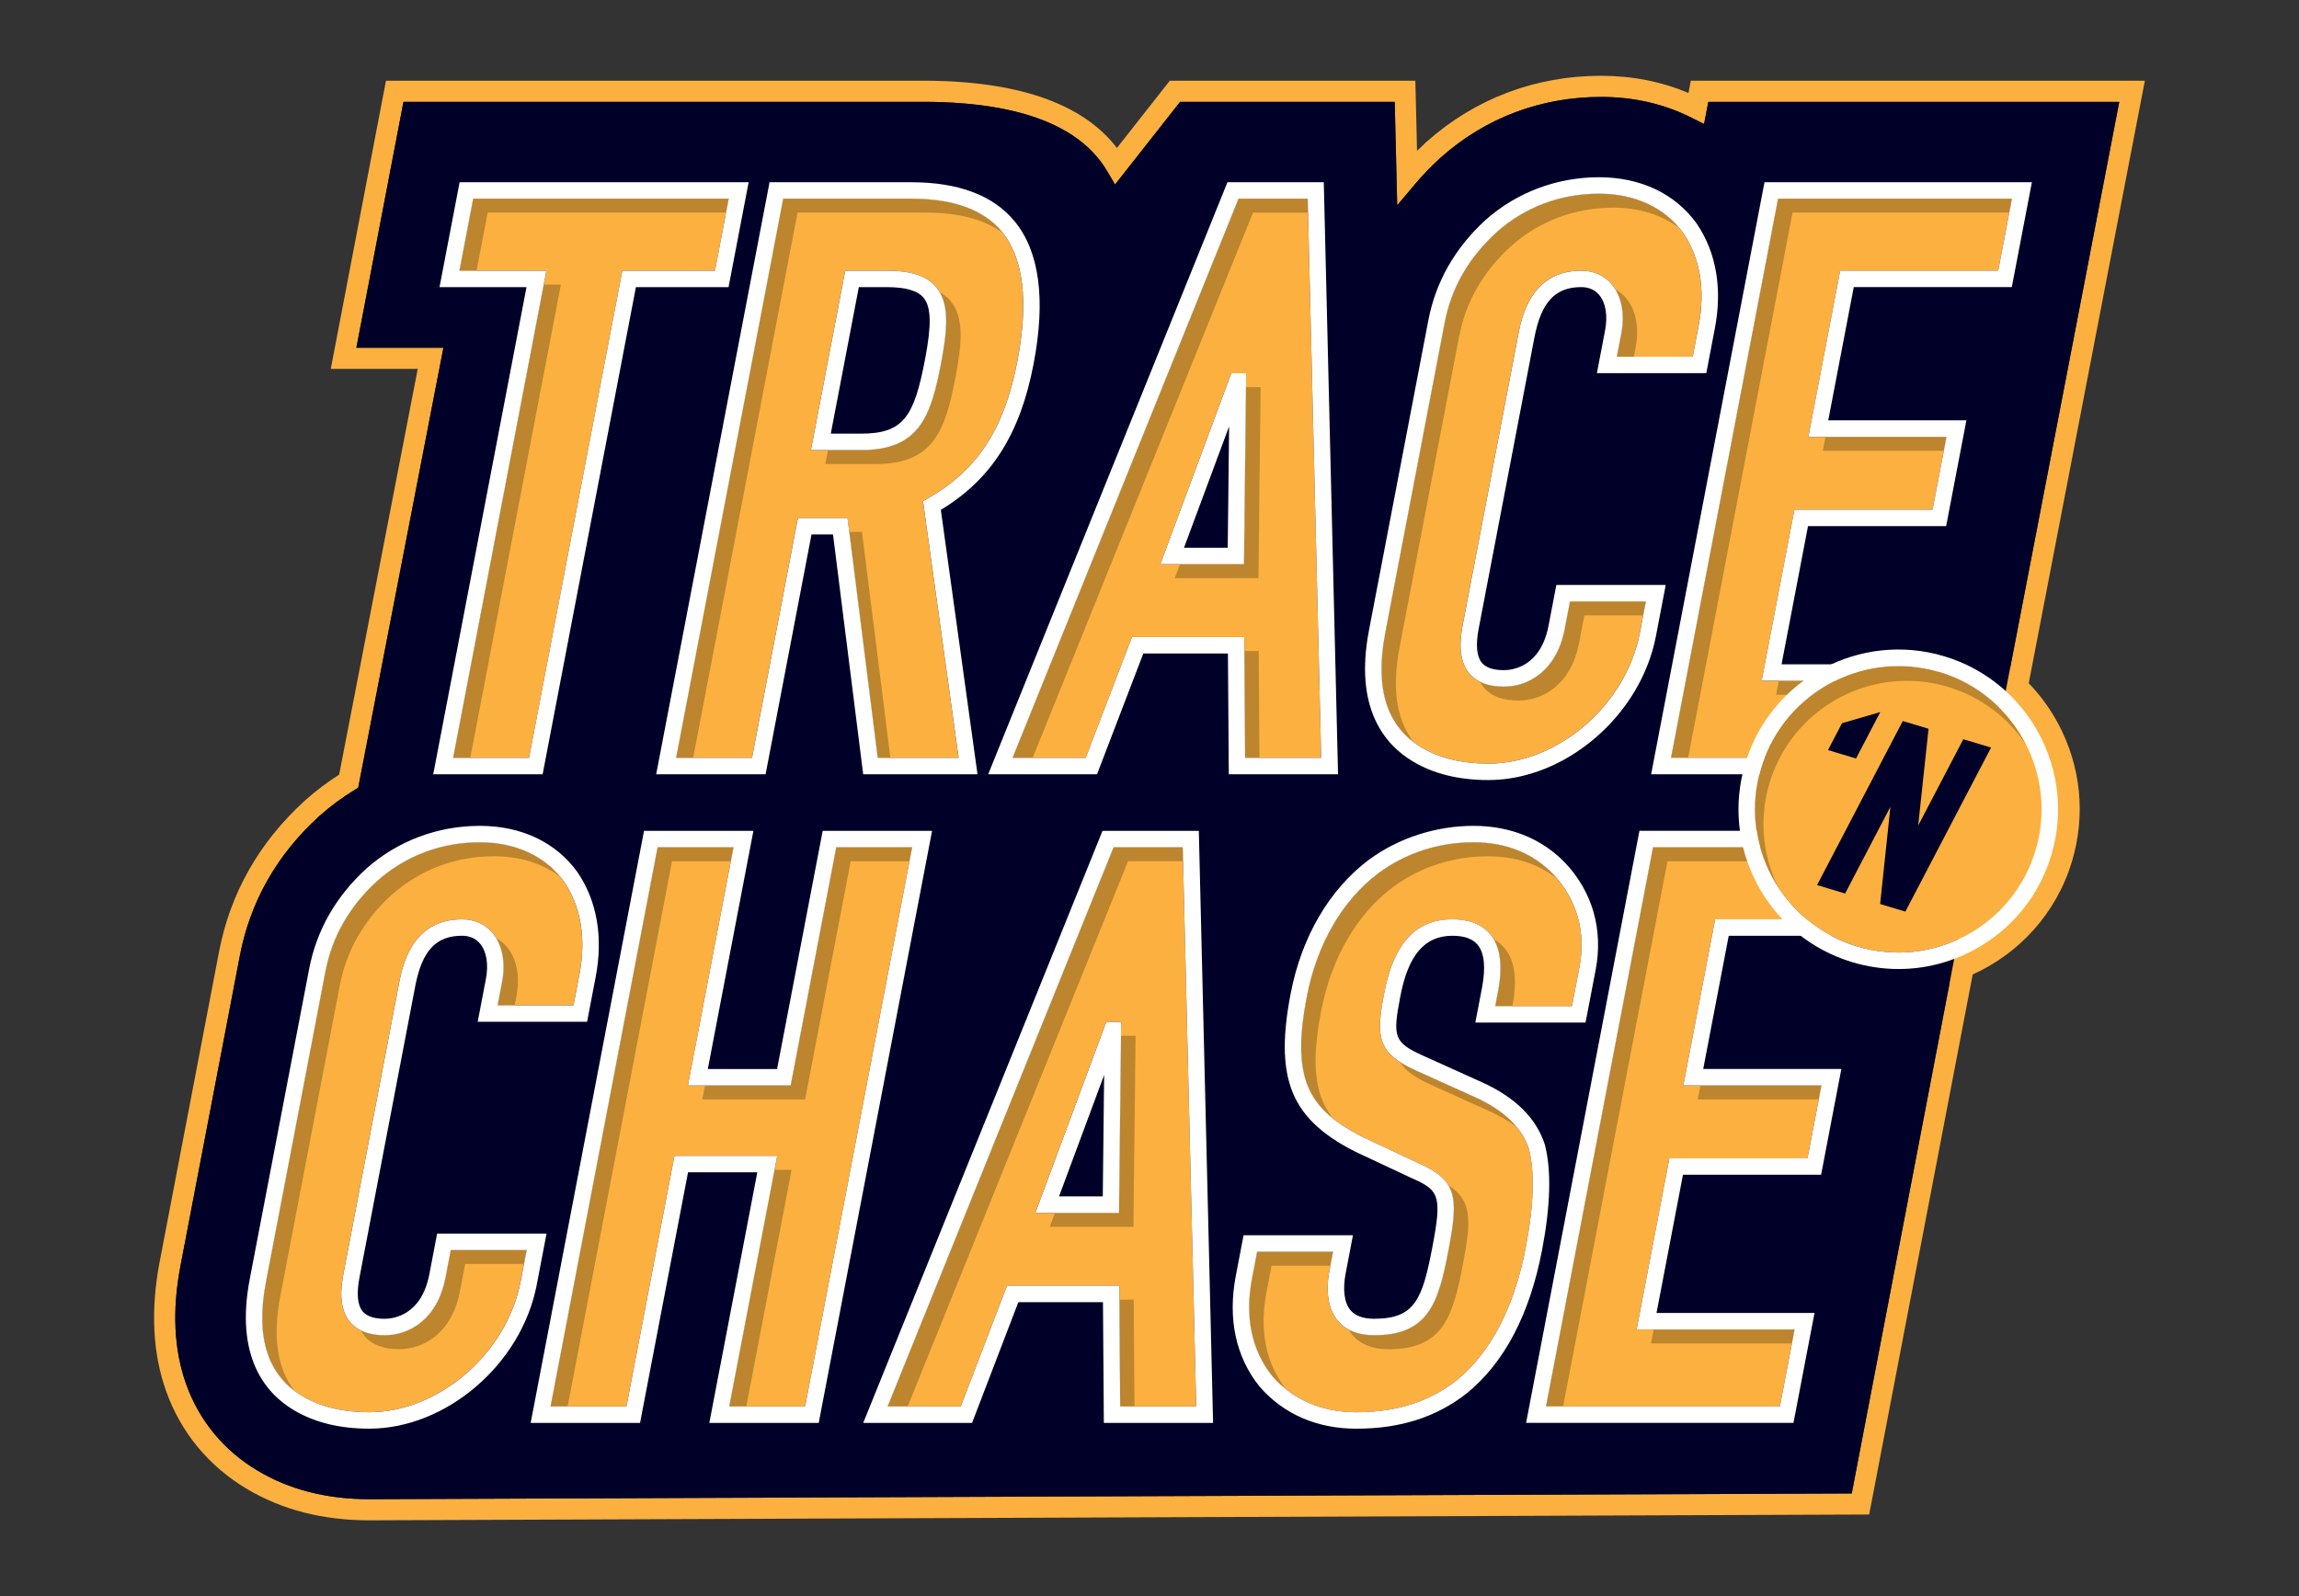
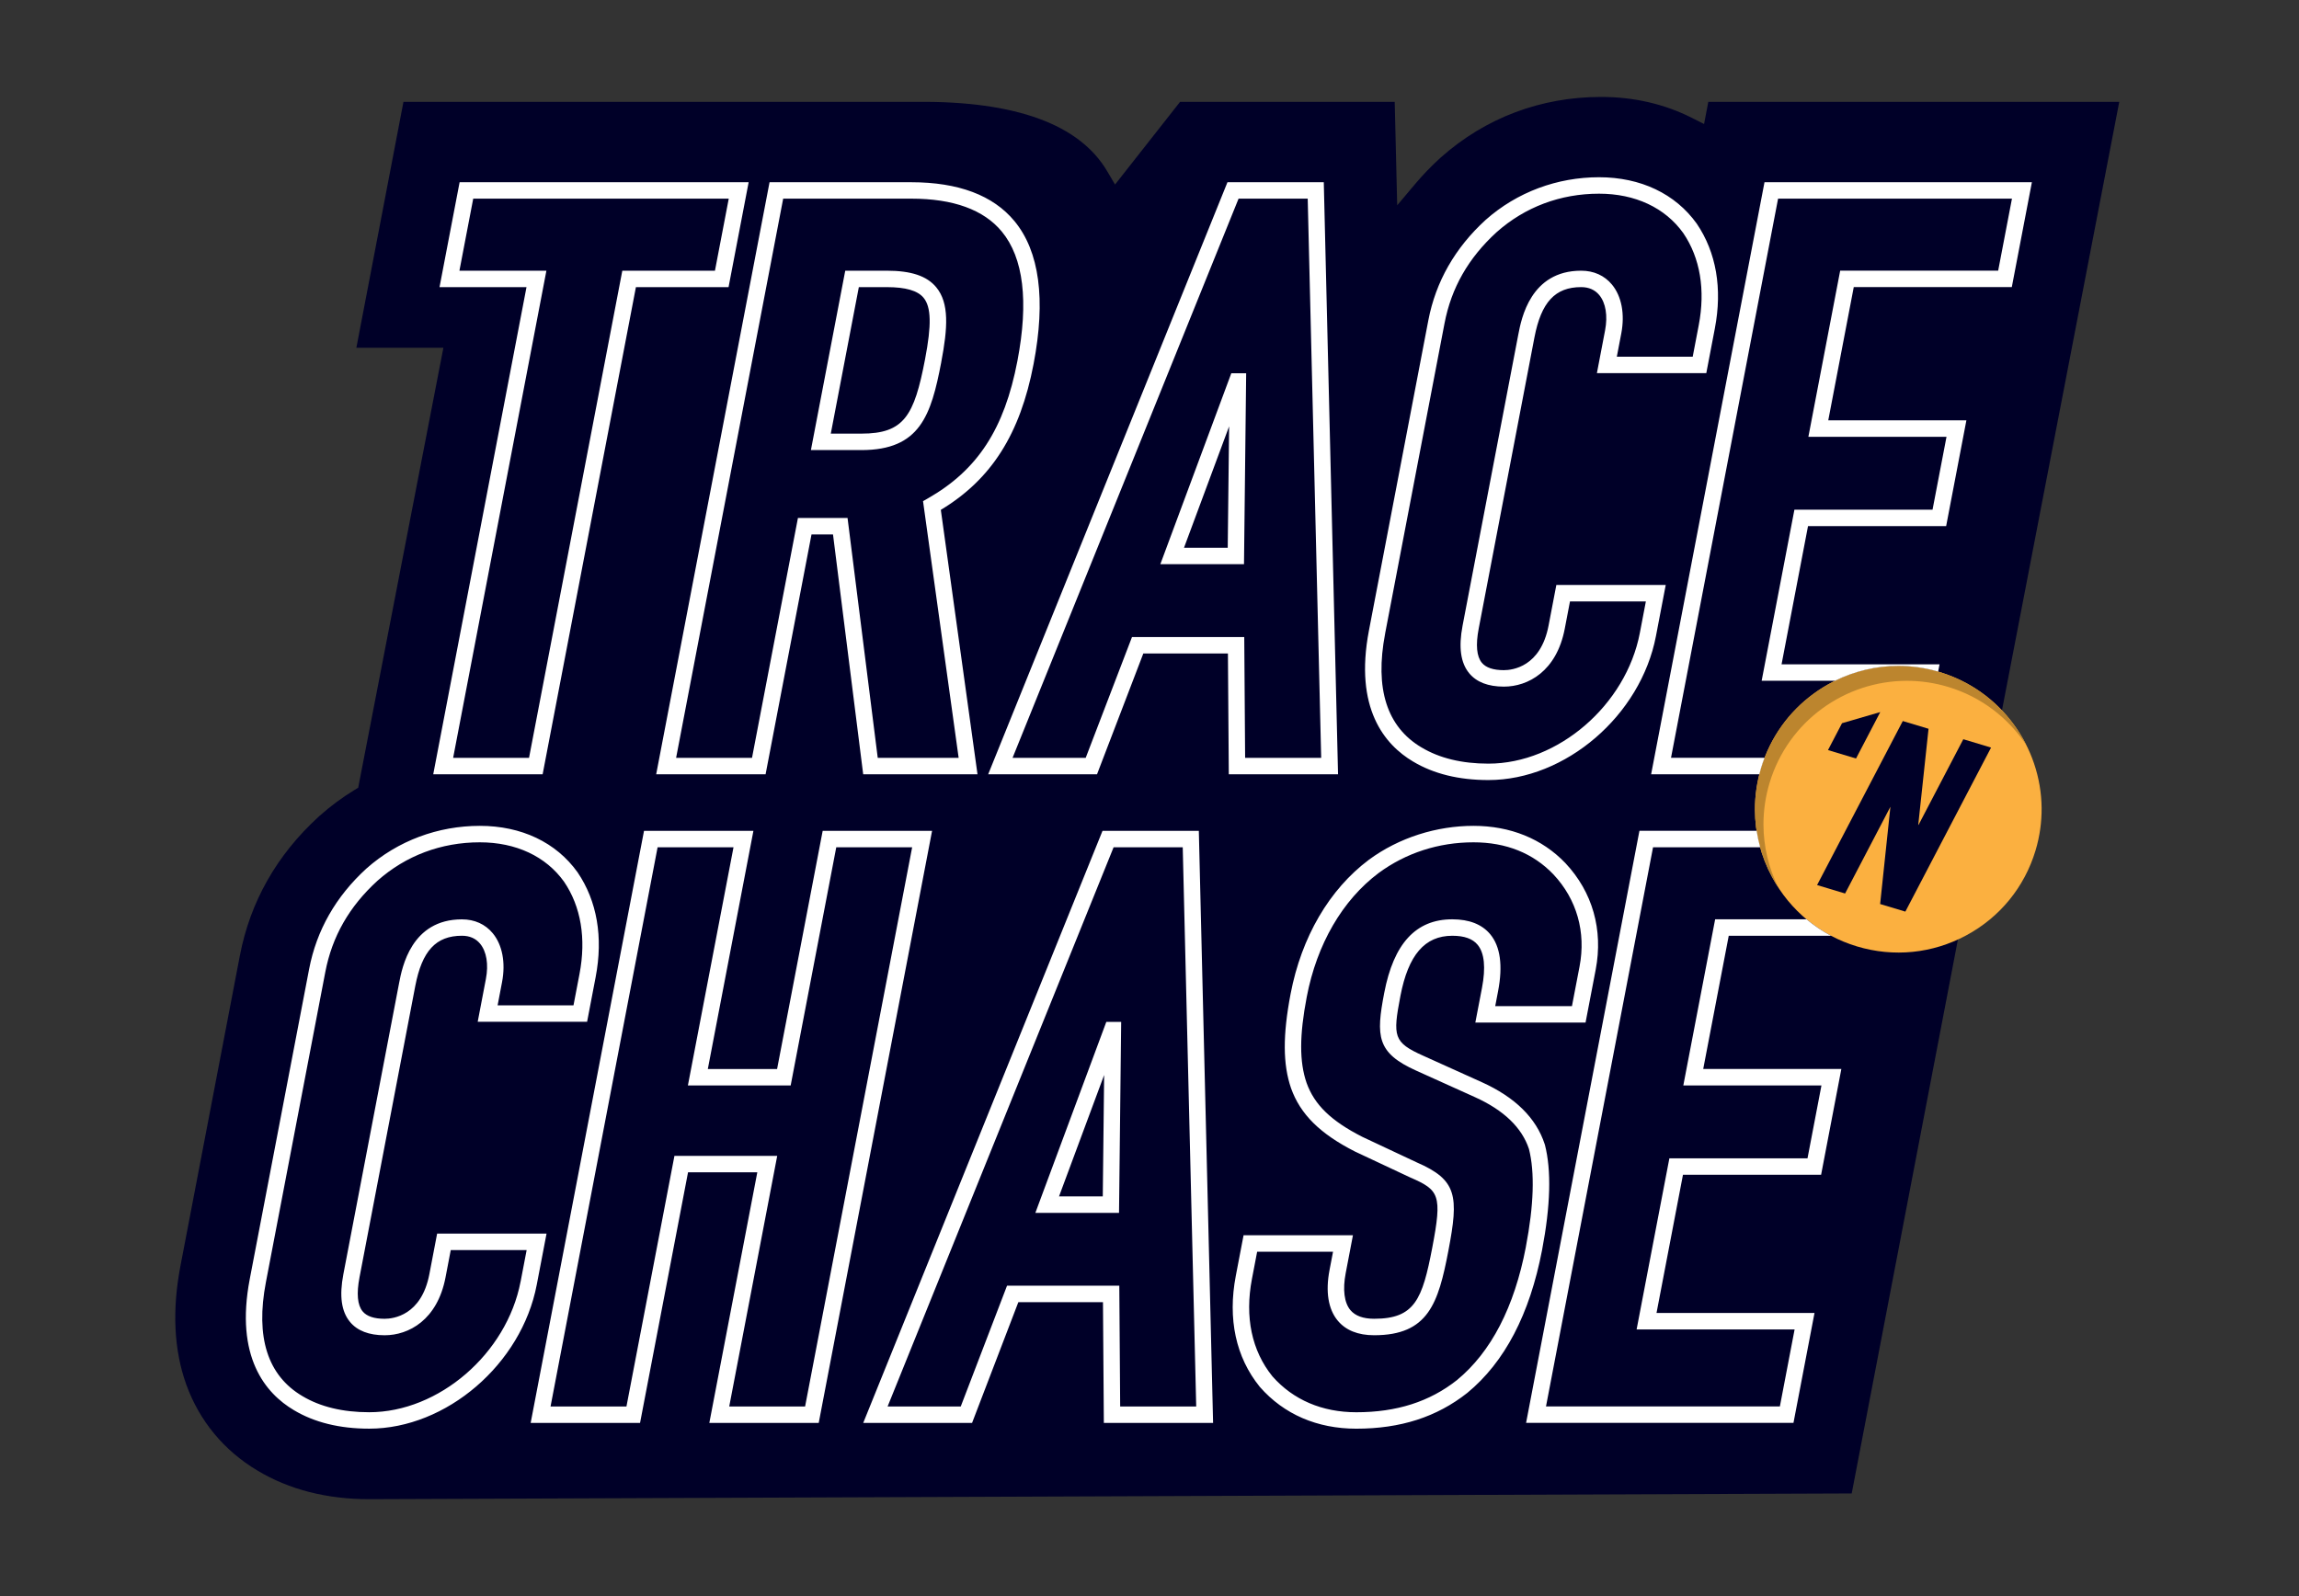
<svg xmlns="http://www.w3.org/2000/svg" id="Layer_1" viewBox="0 0 1080 750">
  <rect x="0" y="0" width="1080" height="750" fill="#333333" stroke="none" />
  <defs>
    <style>.cls-1{fill:#fff;}.cls-2{fill:#000028;}.cls-3{fill:#fbb040;}.cls-4{fill:#bc852e;}</style>
  </defs>
-   <path class="cls-3" d="m953.04,321.04l54.55-283.1h-213.3l-1.1,5.75c-12.67-5.37-26.45-8.08-41.04-8.08-30.76,0-59.05,10.67-81.84,30.89l-.48.43c-1.41,1.29-2.8,2.61-4.15,3.95l-.79-32.94h-115.37l-24.82,31.57c-16.36-21.33-47.82-31.99-93.77-31.58-.74,0-1.38.01-1.91.01h-247.71l-25.93,135.42h40.85l-36.9,190.62c-5.51,3.51-10.8,7.51-15.8,11.94l-.47.42c-21.39,19.54-34.9,43.39-40.17,70.9l-27.9,145.73c-4.31,22.54-3.28,43,3.08,60.8,6.92,19.38,20.03,35.23,37.88,45.84,16.39,9.81,35.72,14.78,57.44,14.78,10.13,0,693.7-2.69,700.6-2.72l4.09-.02,48.64-253.76c21.71-9.8,39.24-28.55,46.62-53.09,6.56-21.79,4.23-44.83-6.54-64.88-3.76-7-8.41-13.32-13.77-18.88Zm-83.15,380.72c-57.19.23-686.77,2.7-696.47,2.7-19.9,0-37.51-4.5-52.35-13.38-15.85-9.42-27.47-23.47-33.61-40.65-5.76-16.11-6.66-34.81-2.68-55.59l27.9-145.73c4.85-25.36,17.34-47.37,37.09-65.42l.41-.37c5.09-4.52,10.55-8.57,16.23-12.04l1.87-1.14,40.02-206.72h-40.88l22.12-115.55h239.49c.55,0,1.22,0,1.99-.01,46.17-.39,76.15,10.6,89.11,32.59l3.69,6.26,30.54-38.84h100.84l1.17,48.59,8.45-10.02c3.56-4.22,7.5-8.32,11.7-12.15l.43-.38c20.91-18.56,46.92-28.36,75.21-28.36,15.34,0,29.63,3.28,42.49,9.76l5.88,2.96,1.99-10.39h193.05l-51.13,265.38c-8.27-6.49-17.75-11.46-28.11-14.58-21.79-6.55-44.84-4.23-64.88,6.54-20.05,10.77-34.7,28.71-41.25,50.51-13.53,44.99,12.06,92.6,57.05,106.13,8.15,2.45,16.39,3.62,24.5,3.62s16.37-1.22,24.12-3.52l-45.96,239.81Zm72.39-377.35l-12.2,63.33-12.08,63.05c-8.3,3.1-17.19,4.75-26.26,4.75-7.16,0-14.44-1.03-21.64-3.2-19.25-5.79-35.1-18.73-44.62-36.44-9.52-17.71-11.57-38.06-5.78-57.31,5.79-19.25,18.73-35.1,36.44-44.61,11.11-5.97,23.27-9.01,35.54-9.01,7.28,0,14.61,1.07,21.78,3.23,10.87,3.27,20.65,8.82,28.83,16.22Z" />
  <path class="cls-2" d="m112.67,449.11l-27.9,145.73c-3.98,20.78-3.07,39.48,2.68,55.59,6.14,17.17,17.76,31.23,33.61,40.65,14.84,8.88,32.45,13.38,52.35,13.38,9.7,0,639.28-2.48,696.47-2.7l60.19-314.02,65.49-339.86h-193.05l-1.99,10.39-5.88-2.96c-12.86-6.48-27.16-9.76-42.49-9.76-28.3,0-54.31,9.81-75.21,28.36l-.43.38c-4.2,3.83-8.14,7.93-11.7,12.15l-8.45,10.02-1.17-48.59h-100.84l-30.54,38.84-3.69-6.26c-12.96-21.99-42.94-32.98-89.11-32.59-.77,0-1.44.01-1.99.01h-239.49l-22.12,115.55h40.88l-40.02,206.72-1.87,1.14c-5.68,3.47-11.14,7.53-16.23,12.04l-.41.37c-19.75,18.04-32.24,40.06-37.09,65.42Z" />
-   <path class="cls-3" d="m353.25,356.1l21.57-112.7h23.31l14.18,112.7h38.01l-16.73-120.61,2.27-1.3c23.37-13.31,35.95-32.63,42.07-64.6,5.35-27.97,2.88-48.42-7.35-60.8-8.48-10.25-22.79-15.45-42.55-15.45h-60.15l-50.3,262.76h35.66Zm43.81-228.9h19.51c11.46,0,18.85,2.48,23.24,7.79,6.14,7.43,5.45,19.01,2.33,35.27-4.77,24.9-9.95,41.22-37.51,41.22h-23.71l16.13-84.29Zm541.62,0l6.48-33.85h-109.87l-50.3,262.76h43.95c6.25-16.28,18.33-28.91,33.09-36.19h-34.45l15.39-80.4h64.89l6.56-34.24h-64.89l14.94-78.07h74.22ZM248.53,356.1l43.82-228.9h43.52l6.48-33.85h-120.04l-6.48,33.85h40.86l-43.81,228.9h35.65Zm419.23-4.9h.02c8.41,5.06,18.98,7.62,31.42,7.62,32.73,0,64.64-27.53,71.12-61.38l2.84-14.84h-35.65l-2.45,12.8c-3.84,20.08-17.3,27.23-28.61,27.23-7.36,0-12.84-2.11-16.28-6.28-4.04-4.89-5.06-12.22-3.11-22.41l26.18-136.8c1.42-7.41,5.73-29.95,29.52-29.95,5.94,0,10.95,2.26,14.48,6.53,4.52,5.47,6.11,13.83,4.37,22.93l-2.1,10.96h35.65l2.82-14.74c3.19-16.67.68-31.66-7.25-43.35-8.52-11.91-22.59-18.52-39.57-18.52-18.15,0-34.78,6.25-48.1,18.07-13.27,12.12-21.29,26.17-24.5,42.92l-27.9,145.73c-4.94,25.83.81,43.82,17.09,53.47Zm-144.63,46.94l-106.16,262.76h34.36l21.74-56.74h52.74l.41,56.74h35.73l-6.33-262.76h-32.48Zm2.53,171.78h-39.3l33.33-89.73h6.98l-1.01,89.73Zm167.22-54.36l-27.55-12.44c-18.65-8.36-18.96-16.21-15.07-36.5,4.45-23.29,14.91-34.62,31.97-34.62,7.99,0,14,2.37,17.87,7.06,4.72,5.71,5.96,14.69,3.66,26.68l-1.35,7.07h36.04l3.57-18.62c3.1-16.18-1.25-31.54-12.25-43.27-9.57-10.01-22.22-15.1-37.58-15.1-16.33,0-31.72,4.98-44.52,14.4-17.04,12.78-29.06,33.47-33.8,58.24-3.46,18.06-3.48,30.51-.09,40.37,3.68,10.31,11.51,17.91,26.18,25.38l25.56,12c19.01,8.25,19.83,15.72,14.88,41.56-4.72,24.68-9.43,39.67-34.88,39.67-7.59,0-13.35-2.32-17.13-6.9-4.44-5.38-5.77-13.58-3.82-23.73l1.65-8.62h-35.65l-2.45,12.8c-3.42,17.89-.1,33.71,9.61,45.75,9.72,11.05,23.34,16.89,39.4,16.89,18.96,0,34.43-4.94,47.29-15.1,16.05-13.19,26.97-34.27,32.39-62.6,3.75-19.58,4.24-35.05,1.46-45.99-3.33-10.09-11.87-18.29-25.38-24.37Zm112.84-83.56h42.94c-6.53-5.45-12.03-12.14-16.18-19.86-2.42-4.5-4.27-9.19-5.6-14h-50.33l-50.29,262.76h109.87l6.92-36.19h-74.22l15.39-80.4h64.89l6.55-34.24h-64.89l14.95-78.07Zm-596.44,168.2c-3.85,20.08-17.3,27.23-28.61,27.23-7.36,0-12.84-2.11-16.28-6.28-4.04-4.89-5.06-12.22-3.11-22.4l26.18-136.8c1.42-7.41,5.73-29.95,29.52-29.95,5.94,0,10.95,2.26,14.48,6.53,4.52,5.47,6.11,13.82,4.37,22.93l-2.09,10.95h35.65l2.82-14.74c3.19-16.68.69-31.67-7.25-43.35-8.52-11.91-22.59-18.52-39.57-18.52-18.15,0-34.78,6.25-48.1,18.07-13.26,12.12-21.29,26.17-24.5,42.92l-27.9,145.73c-4.94,25.83.8,43.82,17.08,53.46,8.43,5.06,19,7.62,31.44,7.62,32.74,0,64.64-27.53,71.12-61.37l2.84-14.84h-35.65l-2.45,12.8ZM614.33,93.34h-32.48l-106.17,262.76h34.36l21.74-56.74h52.74l.41,56.74h35.73l-6.33-262.76Zm-29.95,171.77h-39.3l33.34-89.73h6.98l-1.02,89.73Zm-191.53,133.02l-21.42,111.93h-48.28l21.42-111.93h-35.66l-50.29,262.76h35.66l22.54-117.75h48.28l-22.54,117.75h35.65l50.29-262.76h-35.65Z" />
  <path class="cls-3" d="m911.16,315.79c-6.44-1.94-12.95-2.86-19.36-2.86-28.94,0-55.75,18.83-64.5,47.94-1.94,6.46-2.9,13.05-2.88,19.61.02,10.93,2.73,21.75,8.06,31.65,8.51,15.84,22.69,27.41,39.9,32.59,17.22,5.18,35.43,3.34,51.26-5.17,15.84-8.51,27.41-22.69,32.59-39.91,2-6.66,2.92-13.4,2.86-20.02-.29-28.68-19.05-55.15-47.93-63.83Z" />
-   <path class="cls-4" d="m325.62,356.1l49.04-256.21h60.15c15.52,0,27.67,3.22,36.28,9.57-.17-.22-.33-.45-.51-.67-8.48-10.25-22.79-15.45-42.55-15.45h-60.15l-50.3,262.76h8.03ZM229.09,99.89h112.01l1.25-6.55h-120.04l-6.48,33.85h8.03l5.23-27.31Zm169.87,150.06l13.36,106.15h5.95l-13.36-106.15h-5.95Zm49.97-73.14c3.11-16.27,3.81-27.84-2.33-35.27-1.41-1.7-3.13-3.11-5.19-4.24,4.38,7.44,3.56,18.29.75,32.97-4.77,24.9-9.95,41.22-37.51,41.22h-15.68l-1.25,6.55h23.71c27.56,0,32.74-16.32,37.51-41.22Zm-185.46-43.07h-8.03l-42.56,222.35h8.03l42.56-222.35Zm-29.73,338.66h8.03l.84-4.41c1.75-9.1.15-17.46-4.37-22.93-1.47-1.78-3.21-3.19-5.15-4.25,3.25,5.38,4.26,12.72,2.74,20.63l-2.09,10.95Zm-74.17-9.07c3.21-16.75,11.23-30.8,24.5-42.92,13.32-11.82,29.95-18.07,48.1-18.07,12.21,0,22.89,3.43,31.11,9.77-8.63-10.52-21.98-16.32-37.88-16.32-18.15,0-34.78,6.25-48.1,18.07-13.26,12.12-21.29,26.17-24.5,42.92l-27.9,145.73c-4.56,23.82,0,40.95,13.49,51.04-8.14-10.33-10.41-25.23-6.72-44.49l27.9-145.73Zm674.79-136.88h17.01c3.35-2.51,6.92-4.7,10.67-6.55h-26.42l-1.25,6.55Zm.94-233.12l-50.3,262.76h8.03l49.04-256.21h101.84l1.25-6.55h-109.87Zm21.01,118.47h56.87l1.25-6.55h-56.87l-1.25,6.55Zm-271.92,53.3h-30.09l-2.43,6.55h39.3l1.02-89.73h-6.85l-.94,83.18Zm-375.1,335.08c-3.84,20.08-17.3,27.23-28.61,27.23-4.44,0-8.19-.78-11.23-2.31.5.92,1.06,1.79,1.72,2.58,3.44,4.17,8.92,6.28,16.28,6.28,11.31,0,24.77-7.15,28.61-27.23l2.45-12.8h27.62l1.25-6.55h-35.65l-2.45,12.8ZM759.52,167.62h8.03l.84-4.41c1.74-9.1.15-17.46-4.37-22.93-1.47-1.78-3.21-3.19-5.15-4.25,3.25,5.38,4.26,12.72,2.75,20.63l-2.1,10.96Zm-170.89-67.72h25.86l-.16-6.55h-32.48l-106.17,262.76h9.42l103.52-256.21Zm146.43,195.51c-3.84,20.08-17.3,27.23-28.61,27.23-4.44,0-8.19-.78-11.23-2.31.5.92,1.06,1.79,1.72,2.58,3.45,4.17,8.92,6.28,16.28,6.28,11.31,0,24.77-7.15,28.61-27.23l2.45-12.8h27.63l1.25-6.55h-35.65l-2.45,12.8Zm-70.89,53.37c-8.14-10.33-10.41-25.23-6.72-44.49l27.9-145.73c3.2-16.75,11.23-30.8,24.5-42.92,13.32-11.82,29.95-18.07,48.1-18.07,12.2,0,22.89,3.43,31.11,9.77-8.63-10.53-21.98-16.32-37.89-16.32-18.15,0-34.78,6.25-48.1,18.07-13.27,12.12-21.29,26.17-24.5,42.92l-27.9,145.73c-4.56,23.82,0,40.95,13.49,51.04Zm28.71,166.78l-27.55-12.44c-3.05-1.37-5.6-2.72-7.73-4.12,2.49,4.03,7.02,7.31,14.51,10.67l27.55,12.44c4.99,2.25,9.31,4.79,12.93,7.6-4.51-5.54-11.09-10.28-19.7-14.15Zm-12.5,41.38c3.89,6.42,3,15.31.03,30.83-4.72,24.68-9.43,39.67-34.88,39.67-4.71,0-8.71-.9-11.98-2.67.48.82,1.02,1.6,1.62,2.32,3.78,4.58,9.55,6.9,17.13,6.9,25.45,0,30.16-14.99,34.88-39.67,4.12-21.5,4.23-30.28-6.8-37.38Zm22.03-84.13h8.03l.1-.52c2.29-11.99,1.06-20.97-3.66-26.68-1.43-1.73-3.15-3.13-5.15-4.23,3.36,5.71,4.05,13.89,2.04,24.36l-1.35,7.07Zm-81.77,2.2c4.74-24.77,16.76-45.47,33.8-58.24,12.8-9.42,28.19-14.4,44.52-14.4,12.82,0,23.75,3.56,32.58,10.56-.57-.68-1.16-1.35-1.78-2.01-9.57-10.01-22.22-15.1-37.58-15.1-16.33,0-31.72,4.98-44.52,14.4-17.04,12.78-29.06,33.47-33.8,58.24-3.46,18.06-3.48,30.51-.09,40.37,2.33,6.53,6.34,11.98,12.69,16.99-2.63-3.2-4.56-6.64-5.92-10.45-3.4-9.86-3.37-22.31.09-40.37Zm176.9,41.61h56.87l1.25-6.55h-56.87l-1.25,6.55Zm31.49-111.93c-.84-2.15-1.55-4.34-2.16-6.55h-50.33l-50.29,262.76h8.03l49.04-256.21h45.72Zm-53.43,226.57h66.19l1.25-6.55h-66.19l-1.25,6.55Zm-187.49-30.28c-3.42,17.89-.1,33.71,9.61,45.75,1.98,2.25,4.13,4.28,6.43,6.09-9.43-11.98-12.64-27.63-9.26-45.29l2.45-12.8h27.62l1.25-6.55h-35.65l-2.45,12.8Zm-159.61-202.84h-35.65l-21.42,111.93h-40.25l-1.25,6.55h48.28l21.42-111.93h27.62l1.25-6.55Zm-85.95,262.76h8.03l21.28-111.21h-8.03l-21.28,111.21Zm183.3-50.19l.36,50.19h6.73l-.36-50.19h-6.73Zm-181.29-212.57h-35.66l-50.29,262.76h8.03l49.04-256.21h27.63l1.25-6.55Zm246.73-92.23h-6.73l.36,50.19h6.73l-.36-50.19Zm-65.63,264h-30.09l-2.43,6.55h39.3l1.01-89.73h-6.85l-.94,83.18Zm-2.53-171.78l-106.16,262.76h9.42l103.52-256.21h25.86l-.16-6.55h-32.48Z" />
  <path class="cls-4" d="m828.42,387.46c-.01-6.56.94-13.15,2.88-19.61,8.75-29.1,35.56-47.94,64.5-47.94,6.41,0,12.91.92,19.36,2.86,15.75,4.74,28.48,14.77,36.86,27.56-8-16.08-22.34-28.97-40.86-34.54-6.44-1.94-12.95-2.86-19.36-2.86-28.94,0-55.75,18.83-64.5,47.94-1.94,6.46-2.9,13.05-2.89,19.61.02,10.93,2.73,21.75,8.06,31.65.92,1.71,1.92,3.36,2.97,4.97-4.64-9.35-7-19.45-7.02-29.64Z" />
  <g>
    <path class="cls-2" d="m858.74,352.45l6.59-12.62,17.96-5.23-11.39,21.82-13.16-3.96Z" />
    <path class="cls-2" d="m883.23,424.79l4.83-45.7-21.29,40.76-13.16-3.96,40.26-77.08,12.1,3.64-4.84,45.19.17-.08,21-40.2,13.04,3.92-40.26,77.08-11.87-3.57Z" />
  </g>
-   <path class="cls-1" d="m891.87,455.34c-7.26,0-14.57-1.07-21.72-3.22-19.2-5.77-34.99-18.68-44.49-36.33-9.49-17.66-11.54-37.95-5.76-57.15,11.92-39.63,53.85-62.17,93.48-50.25,39.63,11.92,62.17,53.86,50.25,93.48-5.77,19.2-18.68,35-36.33,44.49-11.08,5.96-23.2,8.98-35.43,8.98Zm-.07-142.41c-28.94,0-55.75,18.83-64.5,47.94-5.18,17.22-3.34,35.42,5.17,51.26,8.51,15.84,22.69,27.41,39.9,32.59,17.22,5.18,35.43,3.34,51.26-5.17,15.84-8.51,27.41-22.69,32.59-39.91h0c10.69-35.55-9.53-73.16-45.08-83.86-6.44-1.94-12.95-2.86-19.36-2.86Zm68.13,87.83h.01-.01Z" />
  <path class="cls-1" d="m442.15,170.26c3.11-16.27,3.81-27.84-2.33-35.27-4.39-5.32-11.78-7.79-23.24-7.79h-19.51l-16.13,84.29h23.71c27.56,0,32.74-16.32,37.51-41.22Zm-38.7-35.34h13.12c8.86,0,14.51,1.63,17.29,4.99,3.59,4.35,3.8,12.72.7,28.9-5.1,26.65-9.89,34.95-29.92,34.95h-14.36l13.17-68.83Zm322.27,402.95l-.07-.24c-4.01-12.3-13.96-22.1-29.59-29.14l-27.55-12.44c-13.93-6.25-14.28-9.03-10.65-28,3.7-19.34,11.45-28.34,24.38-28.34,5.65,0,9.55,1.39,11.91,4.25,3.19,3.85,3.87,10.69,2.03,20.3l-3.12,16.25h51.78l4.77-24.9c3.57-18.67-1.47-36.43-14.22-50.03-10.96-11.46-25.89-17.52-43.19-17.52s-34.97,5.5-49.13,15.93c-18.61,13.95-31.68,36.32-36.78,62.99-3.72,19.46-3.66,33.14.21,44.38,4.36,12.23,13.62,21.4,30.03,29.74l25.78,12.1.1.05c13.71,5.94,15.18,8.16,10.42,33.04-4.64,24.24-8.19,33.39-27.29,33.39-5.17,0-8.93-1.38-11.18-4.09-2.89-3.49-3.67-9.65-2.19-17.35l3.4-17.8h-51.38l-3.65,19.07c-3.87,20.22.02,38.25,11.24,52.12l.1.12c11.24,12.81,26.89,19.58,45.26,19.58,20.77,0,37.8-5.48,52.14-16.81,17.54-14.42,29.36-37.01,35.14-67.16,3.98-20.78,4.42-37.43,1.32-49.49Zm-8.91,48.04c-5.42,28.33-16.34,49.4-32.39,62.6-12.86,10.16-28.33,15.1-47.29,15.1-16.05,0-29.67-5.84-39.4-16.89-9.71-12.04-13.03-27.86-9.61-45.75l2.45-12.8h35.65l-1.65,8.62c-1.94,10.15-.62,18.35,3.82,23.73,3.78,4.58,9.55,6.9,17.13,6.9,25.45,0,30.16-14.99,34.88-39.67,4.95-25.83,4.13-33.31-14.88-41.56l-25.56-12c-14.67-7.47-22.5-15.07-26.18-25.38-3.4-9.86-3.37-22.31.09-40.37,4.74-24.77,16.76-45.47,33.8-58.24,12.8-9.42,28.19-14.4,44.52-14.4,15.35,0,28.01,5.09,37.58,15.1,10.99,11.73,15.34,27.09,12.25,43.27l-3.57,18.62h-36.04l1.35-7.07c2.29-11.99,1.06-20.97-3.66-26.68-3.87-4.68-9.88-7.06-17.87-7.06-17.06,0-27.52,11.32-31.97,34.62-3.89,20.29-3.58,28.14,15.07,36.5l27.55,12.44c13.51,6.09,22.05,14.29,25.38,24.37,2.78,10.94,2.29,26.42-1.46,45.99Zm95.3-146.2h48.06c-4.11-2.18-7.96-4.77-11.51-7.73h-42.94l-14.95,78.07h64.89l-6.55,34.24h-64.89l-15.39,80.4h74.22l-6.92,36.19h-109.87l50.29-262.76h50.33c-.71-2.55-1.26-5.13-1.66-7.73h-55.06l-53.25,278.21h125.61l9.88-51.64h-74.22l12.43-64.95h64.89l9.51-49.7h-64.89l11.99-62.62Zm132.97-304.79l9.44-49.31h-125.61l-53.26,278.21h50.84c.25-.99.51-1.98.81-2.96.49-1.62,1.04-3.21,1.64-4.77h-43.95l50.3-262.76h109.87l-6.48,33.85h-74.22l-14.94,78.07h64.89l-6.56,34.24h-64.89l-15.39,80.4h34.45c9.15-4.51,19.32-6.98,29.77-6.98,6.18,0,12.47.87,18.69,2.67l.66-3.42h-74.22l12.43-64.95h64.89l9.51-49.7h-64.89l11.98-62.62h74.22Zm-427.15,255.48l-112.41,278.21h51.13l21.74-56.74h39.75l.41,56.74h51.32l-6.7-278.21h-45.24Zm8.29,270.49l-.41-56.74h-52.74l-21.74,56.74h-34.36l106.16-262.76h32.48l6.33,262.76h-35.73Zm137.6-303.05c9.62,5.78,21.53,8.7,35.38,8.7,36.26,0,71.56-30.35,78.71-67.65l4.6-24.02h-51.39l-3.65,19.07c-3.72,19.45-17.03,20.96-21.02,20.96-4.94,0-8.42-1.17-10.33-3.48-2.45-2.96-2.94-8.35-1.48-16.03l26.18-136.8c3.18-16.6,9.74-23.68,21.93-23.68,3.61,0,6.48,1.26,8.53,3.73,3.05,3.69,4.04,9.72,2.74,16.55l-3.85,20.14h51.39l4.02-21.01c3.59-18.73.66-35.73-8.5-49.22-10.06-14.07-26.37-21.82-45.91-21.82s-38.48,6.92-53.27,20.05c-14.38,13.14-23.44,29.02-26.92,47.21l-27.9,145.73c-7,36.58,7.41,53.67,20.73,61.57Zm-13.14-60.11l27.9-145.73c3.2-16.75,11.23-30.8,24.5-42.92,13.32-11.82,29.95-18.07,48.1-18.07,16.98,0,31.05,6.6,39.57,18.52,7.94,11.69,10.45,26.68,7.25,43.35l-2.82,14.74h-35.65l2.1-10.96c1.74-9.1.15-17.46-4.37-22.93-3.53-4.27-8.54-6.53-14.48-6.53-23.79,0-28.1,22.54-29.52,29.95l-26.18,136.8c-1.95,10.19-.93,17.52,3.11,22.41,3.44,4.17,8.92,6.28,16.28,6.28,11.31,0,24.77-7.15,28.61-27.23l2.45-12.8h35.65l-2.84,14.84c-6.48,33.84-38.38,61.38-71.12,61.38-12.44,0-23.01-2.56-31.42-7.61h-.02c-16.28-9.66-22.03-27.64-17.09-53.48Zm-264.21,92.67l-21.42,111.93h-32.54l21.42-111.93h-51.39l-53.25,278.21h51.39l22.54-117.76h32.54l-22.54,117.76h51.39l53.25-278.21h-51.39Zm-8.25,270.49h-35.65l22.54-117.76h-48.28l-22.54,117.76h-35.66l50.29-262.76h35.66l-21.43,111.93h48.28l21.42-111.93h35.65l-50.29,262.76Zm-18.57-297.06l21.57-112.7h10.1l14.18,112.7h53.7l-17.23-124.25c23.78-14.35,37.26-35.6,43.57-68.53,5.81-30.34,2.78-52.94-8.99-67.17-10.01-12.11-26.33-18.25-48.5-18.25h-66.54l-53.26,278.21h51.39Zm8.25-270.49h60.15c19.76,0,34.07,5.2,42.55,15.45,10.23,12.37,12.7,32.83,7.35,60.8-6.12,31.97-18.71,51.29-42.07,64.6l-2.27,1.3,16.73,120.61h-38.01l-14.18-112.7h-23.31l-21.57,112.7h-35.66l50.3-262.76Zm118.48,476.57h39.3l1.01-89.73h-6.98l-33.33,89.73Zm31.66-7.73h-20.54l21.19-57.04-.64,57.04Zm27.05-297.07h39.3l1.02-89.73h-6.98l-33.34,89.73Zm31.66-7.73h-20.54l21.19-57.04-.65,57.04Zm-320.01,322.28h-51.39l-3.65,19.07c-3.72,19.44-17.03,20.96-21.02,20.96-4.94,0-8.42-1.17-10.32-3.48-2.45-2.96-2.94-8.35-1.47-16.03l26.18-136.8c3.18-16.6,9.74-23.68,21.93-23.68,3.61,0,6.48,1.25,8.53,3.73,3.05,3.69,4.04,9.72,2.73,16.55l-3.85,20.14h51.39l4.02-21.01c3.59-18.73.67-35.73-8.5-49.22-10.06-14.07-26.36-21.83-45.91-21.83s-38.47,6.92-53.27,20.05c-14.38,13.13-23.43,29.02-26.92,47.21l-27.9,145.73c-7,36.59,7.41,53.67,20.72,61.56,9.63,5.78,21.54,8.71,35.4,8.71,36.26,0,71.57-30.35,78.71-67.65l4.6-24.02Zm-12.19,22.57c-6.48,33.84-38.38,61.37-71.12,61.37-12.44,0-23.01-2.56-31.44-7.62-16.28-9.64-22.03-27.63-17.08-53.46l27.9-145.73c3.21-16.75,11.23-30.8,24.5-42.92,13.32-11.82,29.95-18.07,48.1-18.07,16.98,0,31.05,6.6,39.57,18.52,7.94,11.68,10.45,26.67,7.25,43.35l-2.82,14.74h-35.65l2.09-10.95c1.74-9.1.15-17.46-4.37-22.93-3.53-4.27-8.54-6.53-14.48-6.53-23.79,0-28.1,22.54-29.52,29.95l-26.18,136.8c-1.95,10.19-.94,17.52,3.11,22.4,3.44,4.17,8.92,6.28,16.28,6.28,11.31,0,24.77-7.15,28.61-27.23l2.45-12.8h35.65l-2.84,14.84ZM621.87,85.61h-45.24l-112.41,278.21h51.13l21.74-56.74h39.75l.41,56.74h51.32l-6.7-278.21Zm-36.95,270.49l-.41-56.74h-52.74l-21.74,56.74h-34.36l106.17-262.76h32.48l6.33,262.76h-35.73Zm-330.01,7.73l43.82-228.9h43.52l9.44-49.31h-135.78l-9.44,49.31h40.86l-43.81,228.9h51.39Zm-39.09-236.63l6.48-33.85h120.04l-6.48,33.85h-43.52l-43.82,228.9h-35.65l43.81-228.9h-40.86Z" />
</svg>